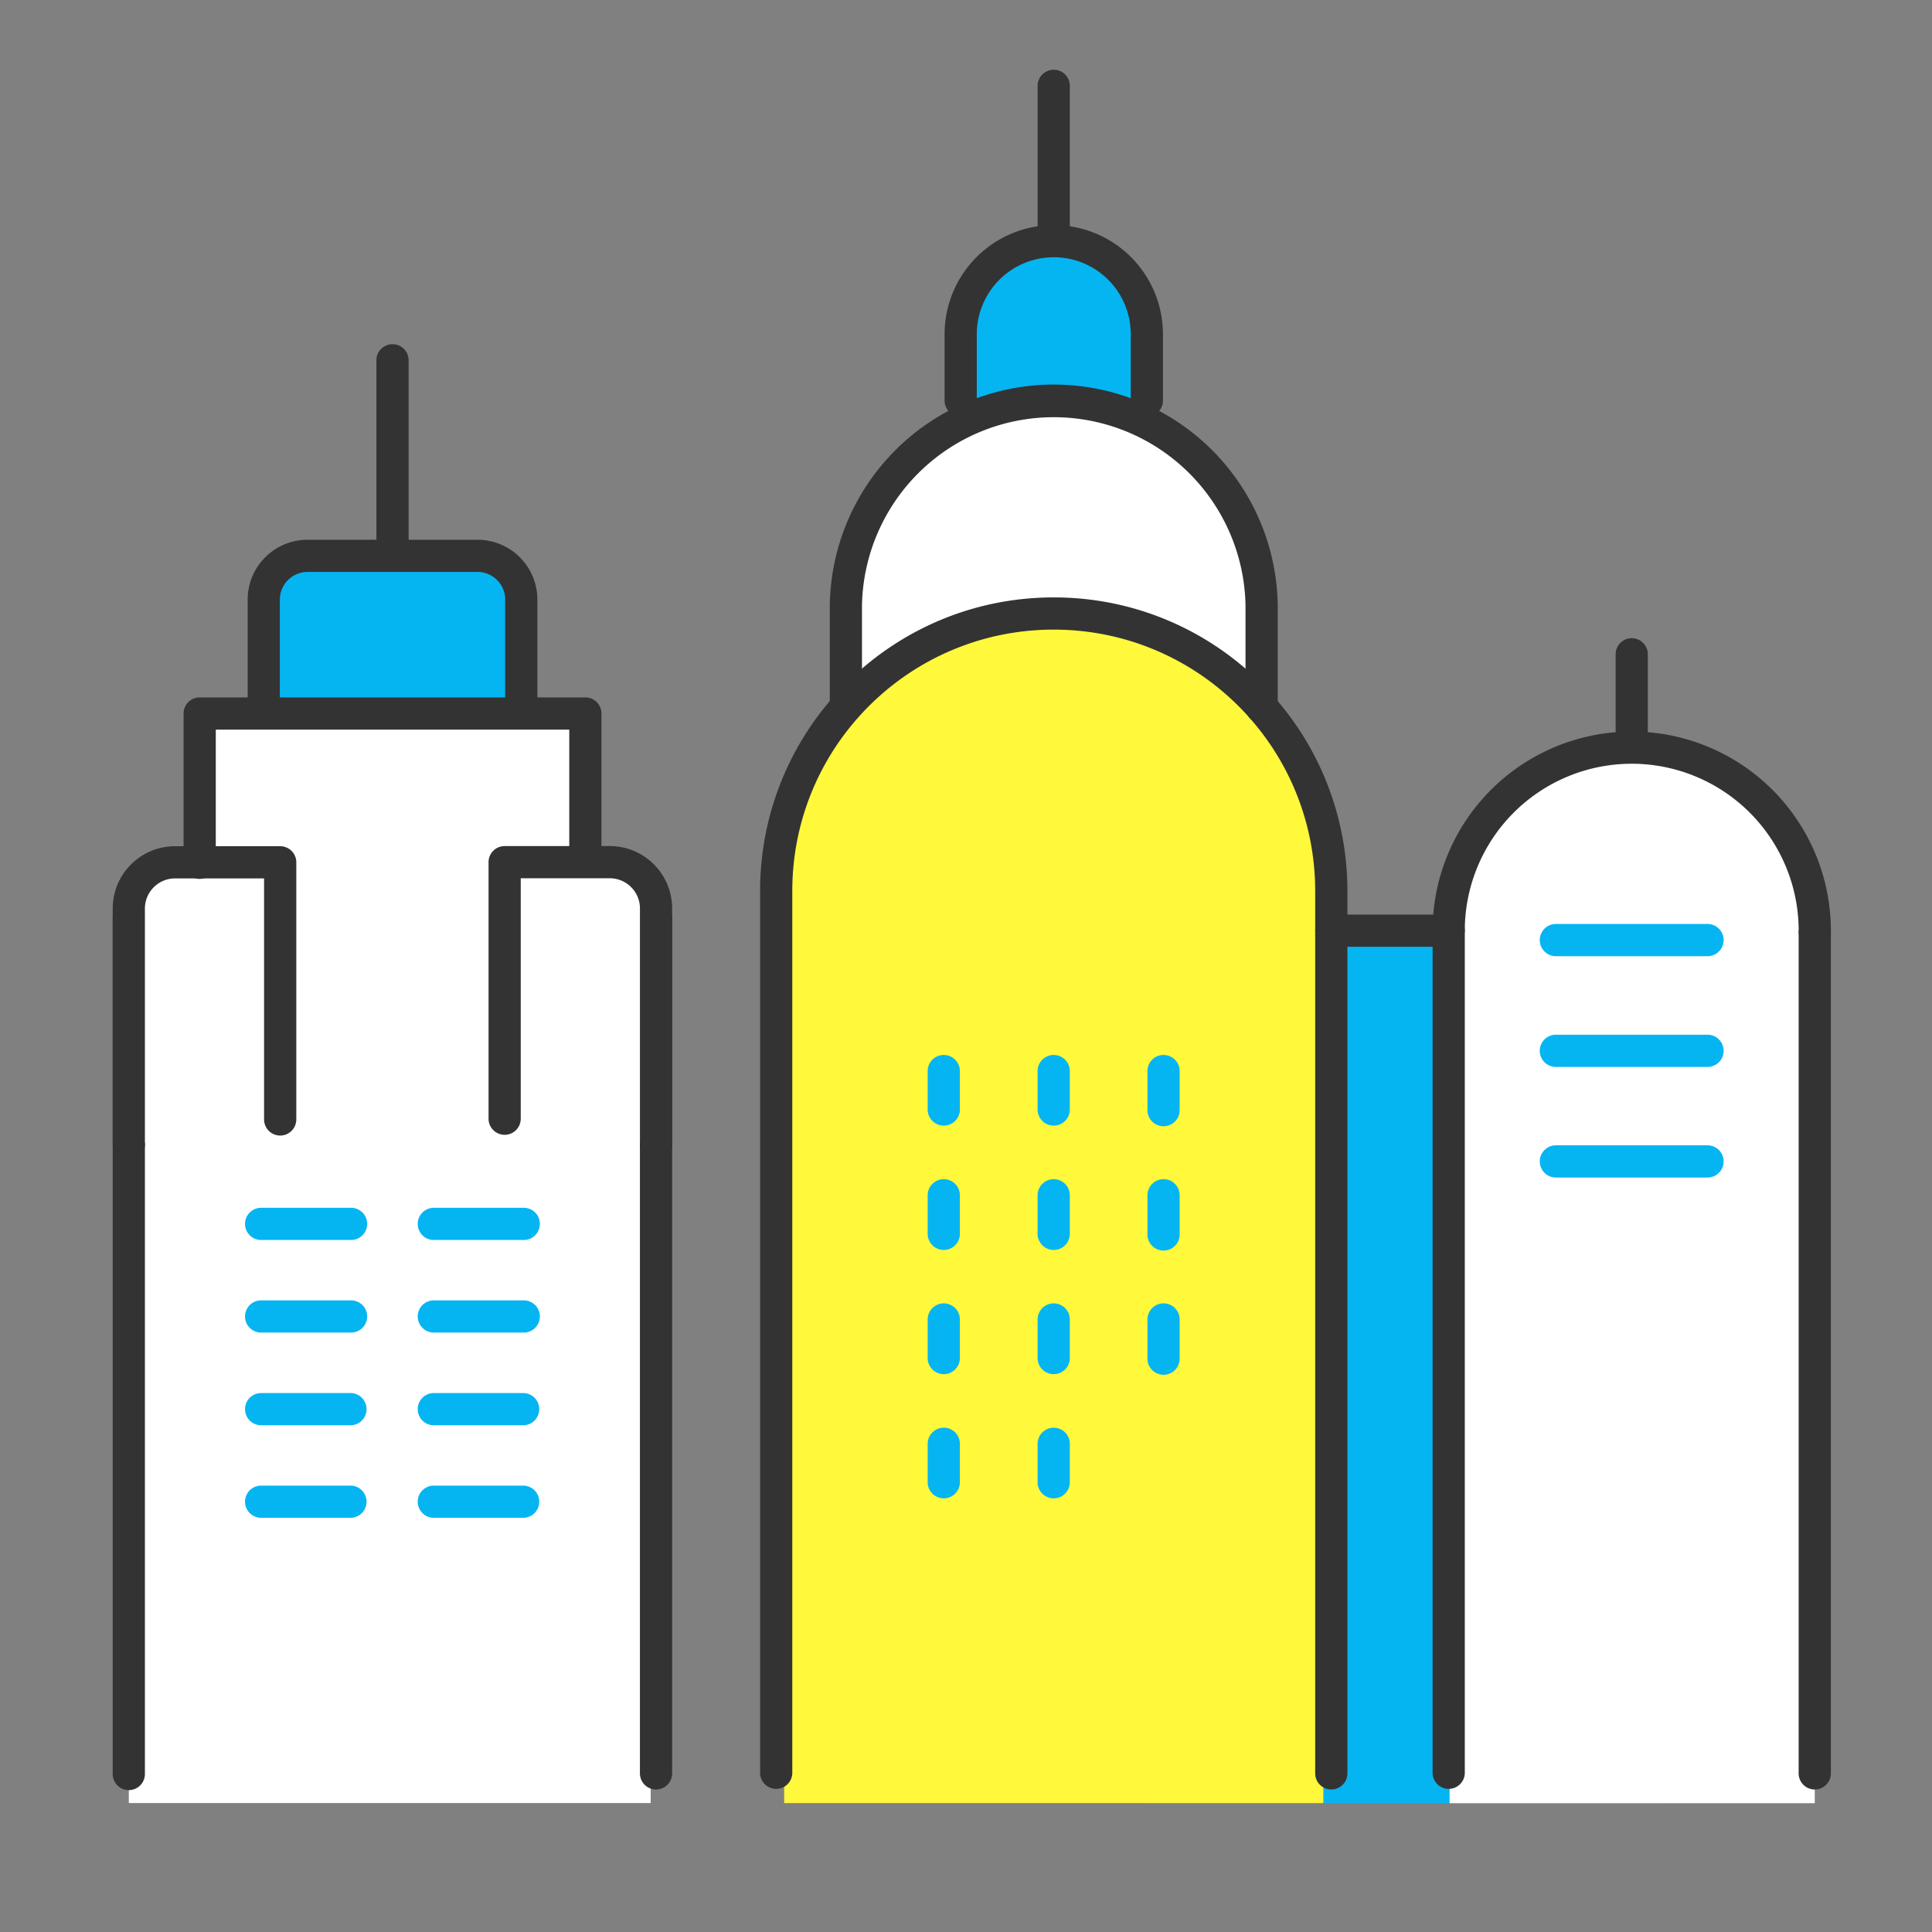
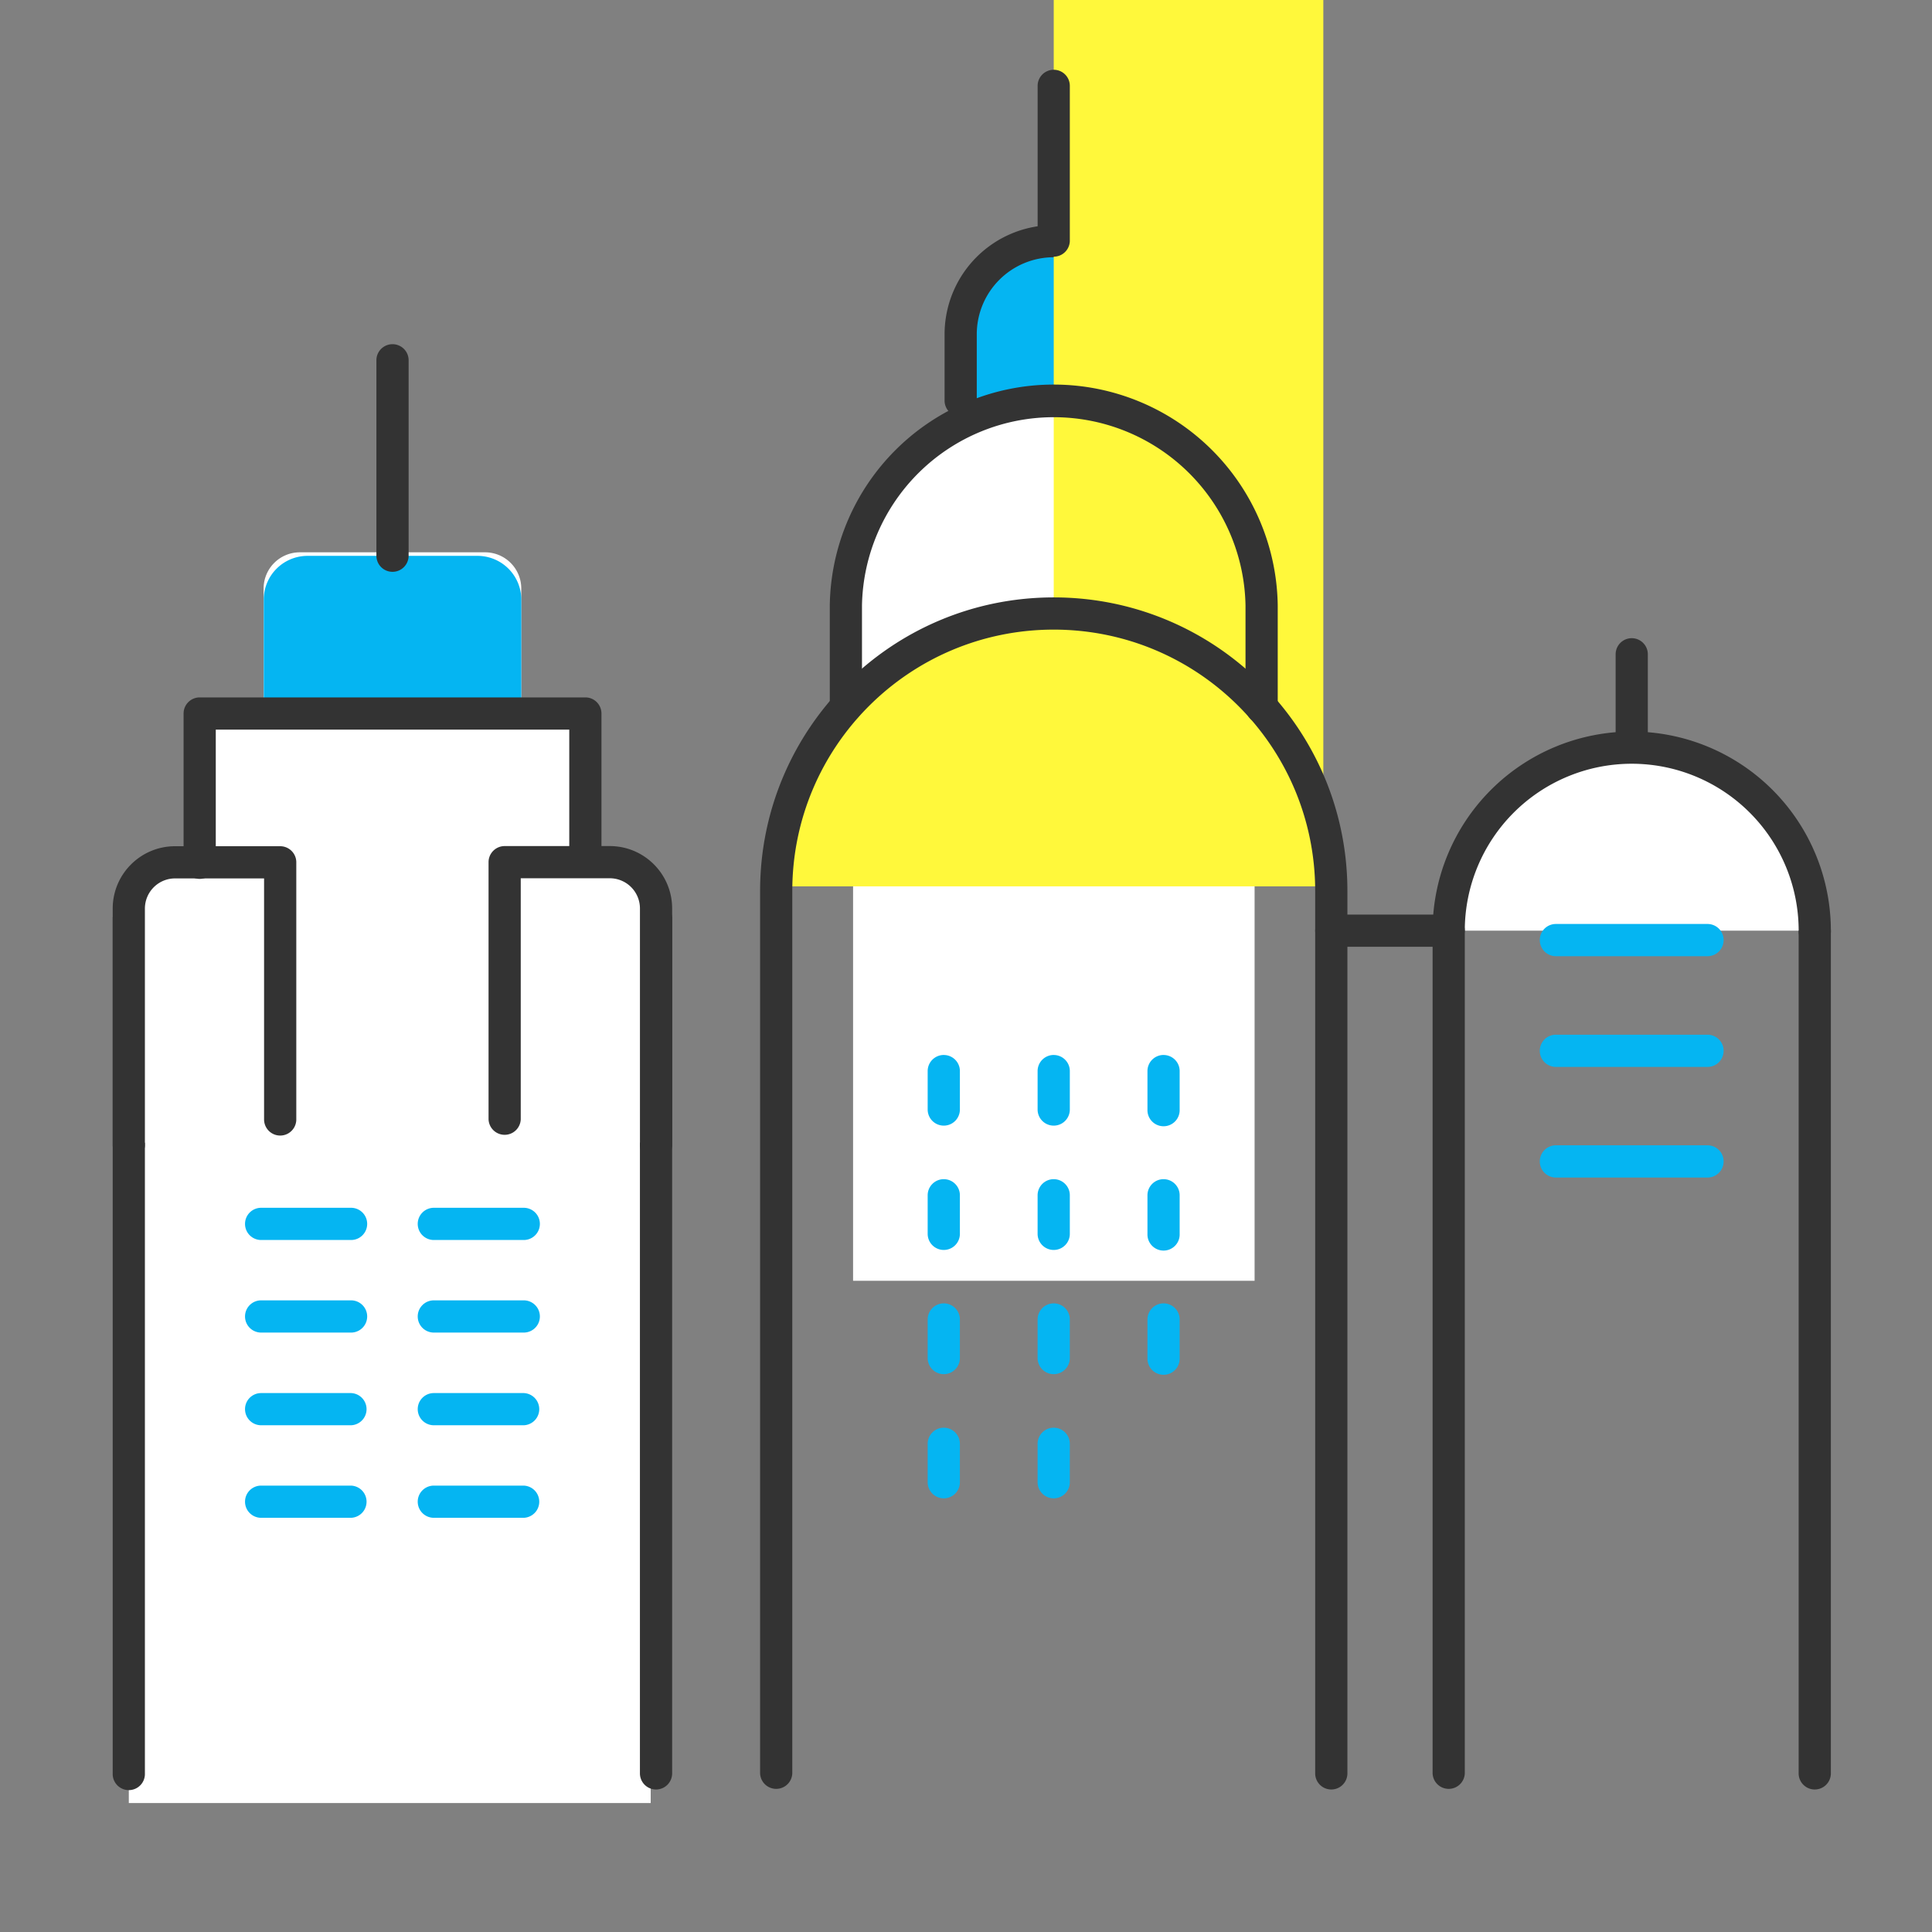
<svg xmlns="http://www.w3.org/2000/svg" width="80" height="80" fill="none">
  <rect width="100%" height="100%" fill="#808080" stroke="none" />
  <path d="M43.634 9.37a4.088 4.088 0 00-4.081 4.08v13.87h8.158V13.45a4.087 4.087 0 00-4.077-4.08z" fill="#05B5F2" />
  <path fill-rule="evenodd" clip-rule="evenodd" d="M39.113 13.84a4.523 4.523 0 014.52-4.52 4.52 4.52 0 014.522 4.52v2.773a.667.667 0 01-1.333 0V13.84a3.186 3.186 0 00-3.188-3.188 3.19 3.19 0 00-3.188 3.188v2.772a.667.667 0 01-1.333 0V13.84z" fill="#333" />
  <path d="M43.634 16.46c-4.585 0-8.31 3.73-8.31 8.31v28.264H51.95V24.771c0-4.586-3.73-8.31-8.31-8.31h-.005zM24.032 29.827H8.27v7.768h15.763v-7.768z" fill="#fff" />
  <path d="M6.985 35.7h18.308c.91 0 1.651.742 1.651 1.651v37.31H5.334V37.35c0-.91.741-1.65 1.65-1.65z" fill="#fff" />
-   <path d="M49.145 38.537h18.308c.91 0 1.651.742 1.651 1.651v34.473h-21.61V40.188c0-.91.742-1.65 1.651-1.65z" fill="#05B5F2" />
  <path d="M20.086 22.87h-7.671a1.5 1.5 0 00-1.5 1.5v4.77a1.5 1.5 0 001.5 1.499h7.67a1.5 1.5 0 001.5-1.5V24.37a1.5 1.5 0 00-1.5-1.5z" fill="#fff" />
-   <path d="M43.633 25.54c-6.155 0-11.162 5.007-11.162 11.162v37.96h22.325v-37.96c0-6.155-5.008-11.162-11.163-11.162z" fill="#FFF83B" />
-   <path d="M67.587 30.498c-3.161 0-7.562 2.506-7.562 8.044v36.124h15.12V38.542c0-5.532-4.44-8.044-7.558-8.044z" fill="#fff" />
+   <path d="M43.633 25.54c-6.155 0-11.162 5.007-11.162 11.162h22.325v-37.96c0-6.155-5.008-11.162-11.163-11.162z" fill="#FFF83B" />
  <path fill-rule="evenodd" clip-rule="evenodd" d="M43.633 2.889c.368 0 .666.298.666.666v6.432a.667.667 0 01-1.333 0V3.555c0-.368.298-.666.667-.666zM34.36 25.063a9.275 9.275 0 0118.548 0v4.223a.667.667 0 11-1.334 0v-4.223a7.942 7.942 0 00-15.881 0v4.223a.667.667 0 01-1.333 0v-4.223z" fill="#333" />
  <path fill-rule="evenodd" clip-rule="evenodd" d="M48.18 48.827c.369 0 .667.299.667.667v1.597a.667.667 0 11-1.333 0v-1.597c0-.368.298-.667.667-.667zm0 5.143c.369 0 .667.299.667.667v1.597a.667.667 0 11-1.333 0v-1.597c0-.368.298-.667.667-.667zm-4.548-5.143c.368 0 .667.299.667.667v1.597a.667.667 0 01-1.334 0v-1.597c0-.368.299-.667.667-.667zm0 5.143c.368 0 .667.299.667.667v1.597a.667.667 0 01-1.334 0v-1.597c0-.368.299-.667.667-.667zm0 5.148c.368 0 .667.299.667.667v1.591a.667.667 0 01-1.334 0v-1.591c0-.368.299-.667.667-.667zM39.08 48.827c.368 0 .667.299.667.667v1.597a.667.667 0 01-1.334 0v-1.597c0-.368.299-.667.667-.667zm0 5.143c.368 0 .667.299.667.667v1.597a.667.667 0 01-1.334 0v-1.597c0-.368.299-.667.667-.667zm0 5.148c.368 0 .667.299.667.667v1.591a.667.667 0 01-1.334 0v-1.591c0-.368.299-.667.667-.667zm9.1-15.433c.369 0 .667.298.667.666v1.592a.667.667 0 11-1.333 0V44.35c0-.368.298-.666.667-.666zm-4.548 0c.368 0 .667.298.667.666v1.592a.667.667 0 01-1.334 0V44.35c0-.368.299-.666.667-.666zm-4.552 0c.368 0 .667.298.667.666v1.592a.667.667 0 01-1.334 0V44.35c0-.368.299-.666.667-.666z" fill="#05B5F2" />
  <path fill-rule="evenodd" clip-rule="evenodd" d="M54.46 38.537c0-.368.298-.666.667-.666h4.86a.667.667 0 010 1.333h-4.86a.667.667 0 01-.667-.667zm20.685-.667c.368 0 .667.3.667.667v34.895a.667.667 0 01-1.334 0V38.537c0-.368.299-.666.667-.666zm-69.812-.503c.369 0 .667.298.667.666v35.399a.667.667 0 11-1.333 0V38.033c0-.368.298-.666.666-.666zm21.832 0c.368 0 .667.298.667.666v35.399a.667.667 0 01-1.334 0V38.033c0-.368.299-.666.667-.666z" fill="#333" />
  <path d="M21.586 29.545V24.83a1.814 1.814 0 00-1.814-1.813h-7.037a1.814 1.814 0 00-1.814 1.813v4.715" fill="#05B5F2" />
-   <path fill-rule="evenodd" clip-rule="evenodd" d="M10.255 24.83a2.48 2.48 0 012.48-2.48h7.037a2.48 2.48 0 012.48 2.48v4.715a.667.667 0 01-1.333 0V24.83c0-.633-.513-1.147-1.147-1.147h-7.037c-.633 0-1.147.514-1.147 1.147v4.715a.667.667 0 01-1.333 0V24.83z" fill="#333" />
  <path d="M5.333 47.432v-9.81c0-1.06.861-1.916 1.917-1.916h4.352v10.648" fill="#fff" />
  <path fill-rule="evenodd" clip-rule="evenodd" d="M7.25 36.373A1.25 1.25 0 006 37.623v9.809a.667.667 0 01-1.333 0v-9.81c0-1.43 1.16-2.582 2.583-2.582h4.352c.368 0 .667.298.667.666v10.648a.667.667 0 01-1.334 0v-9.981H7.25z" fill="#333" />
  <path d="M20.897 46.349V35.7h4.352c1.061 0 1.917.86 1.917 1.917v9.809" fill="#fff" />
  <path fill-rule="evenodd" clip-rule="evenodd" d="M20.23 35.7c0-.368.299-.666.667-.666h4.352c1.43 0 2.583 1.16 2.583 2.583v9.809a.667.667 0 01-1.333 0v-9.81a1.25 1.25 0 00-1.25-1.249h-3.686v9.982a.667.667 0 01-1.333 0V35.7z" fill="#333" />
  <path d="M75.145 38.537a7.58 7.58 0 00-7.578-7.578 7.58 7.58 0 00-7.58 7.578" fill="#fff" />
  <path fill-rule="evenodd" clip-rule="evenodd" d="M59.321 38.538a8.247 8.247 0 018.246-8.246 8.247 8.247 0 018.245 8.245.667.667 0 11-1.333 0 6.914 6.914 0 00-6.912-6.912 6.914 6.914 0 00-6.913 6.913.667.667 0 01-1.333 0z" fill="#333" />
  <path fill-rule="evenodd" clip-rule="evenodd" d="M67.566 26.426c.368 0 .667.299.667.667v3.865a.667.667 0 01-1.333 0v-3.865c0-.368.298-.667.666-.667zM59.988 37.87c.368 0 .666.3.666.667v34.895a.667.667 0 01-1.333 0V38.537c0-.368.299-.666.667-.666zM16.253 14.252c.368 0 .667.298.667.666v8.093a.667.667 0 01-1.334 0v-8.093c0-.368.299-.666.667-.666zm15.221 22.645c0-6.718 5.441-12.16 12.16-12.16 6.718 0 12.159 5.447 12.159 12.16v36.535a.667.667 0 11-1.334 0V36.897c0-5.977-4.844-10.826-10.826-10.826s-10.826 4.844-10.826 10.826v36.535a.667.667 0 01-1.333 0V36.897zM7.602 29.545c0-.368.299-.667.667-.667h15.97c.368 0 .666.299.666.667V35.7a.667.667 0 01-1.333 0v-5.488H8.935V35.7a.667.667 0 11-1.333 0v-6.155z" fill="#333" />
  <path fill-rule="evenodd" clip-rule="evenodd" d="M63.759 38.927c0-.368.298-.667.666-.667h6.28a.667.667 0 010 1.334h-6.28a.667.667 0 01-.666-.667zm0 4.585c0-.368.298-.667.666-.667h6.28a.667.667 0 010 1.334h-6.28a.667.667 0 01-.666-.667zm0 4.58c0-.368.298-.667.666-.667h6.28a.667.667 0 010 1.334h-6.28a.667.667 0 01-.666-.667zm-53.613 2.587c0-.368.298-.667.667-.667h3.724a.667.667 0 010 1.334h-3.724a.667.667 0 01-.667-.667zm0 3.833c0-.368.298-.667.667-.667h3.724a.667.667 0 010 1.334h-3.724a.667.667 0 01-.667-.667zm0 3.838c0-.368.298-.666.667-.666h3.724a.667.667 0 010 1.333h-3.724a.667.667 0 01-.667-.667zm0 3.832c0-.368.298-.666.667-.666h3.724a.667.667 0 010 1.333h-3.724a.667.667 0 01-.667-.667zm7.151-11.503c0-.368.299-.667.667-.667h3.724a.667.667 0 010 1.334h-3.724a.667.667 0 01-.667-.667zm0 3.833c0-.368.299-.667.667-.667h3.724a.667.667 0 010 1.334h-3.724a.667.667 0 01-.667-.667zm0 3.838c0-.368.299-.666.667-.666h3.724a.667.667 0 010 1.333h-3.724a.667.667 0 01-.667-.667zm0 3.832c0-.368.299-.666.667-.666h3.724a.667.667 0 010 1.333h-3.724a.667.667 0 01-.667-.667z" fill="#05B5F2" />
</svg>